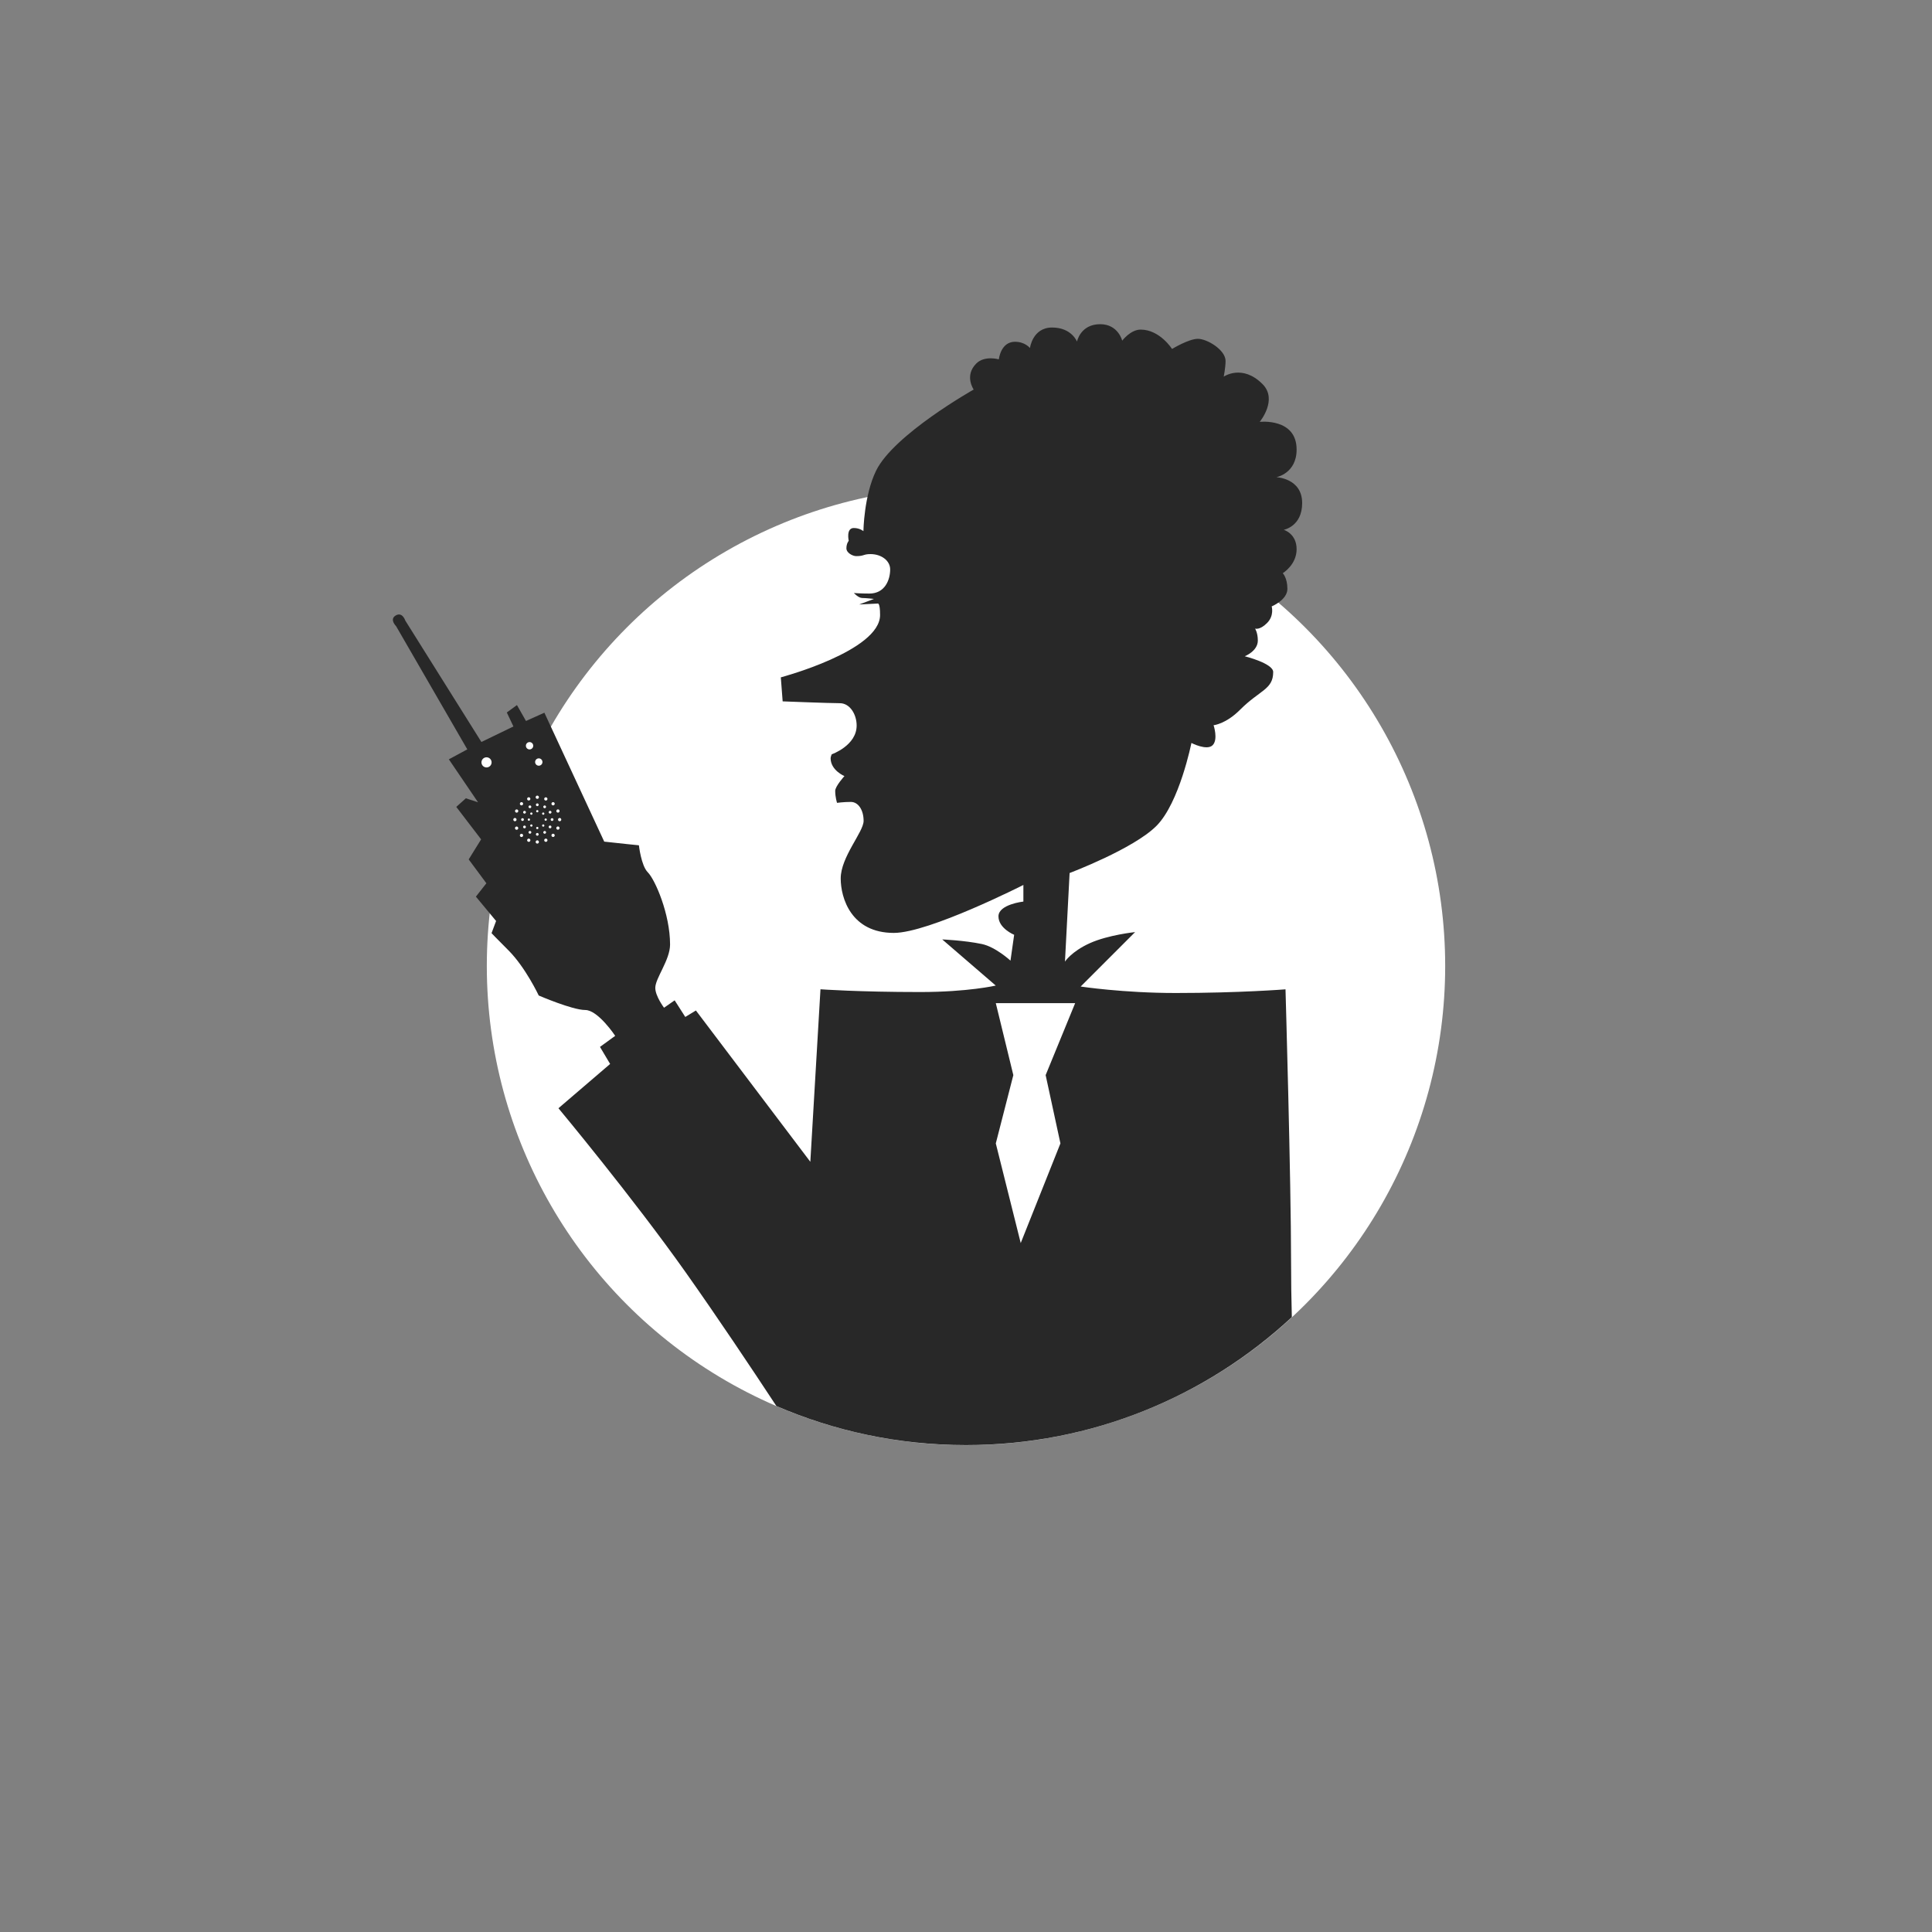
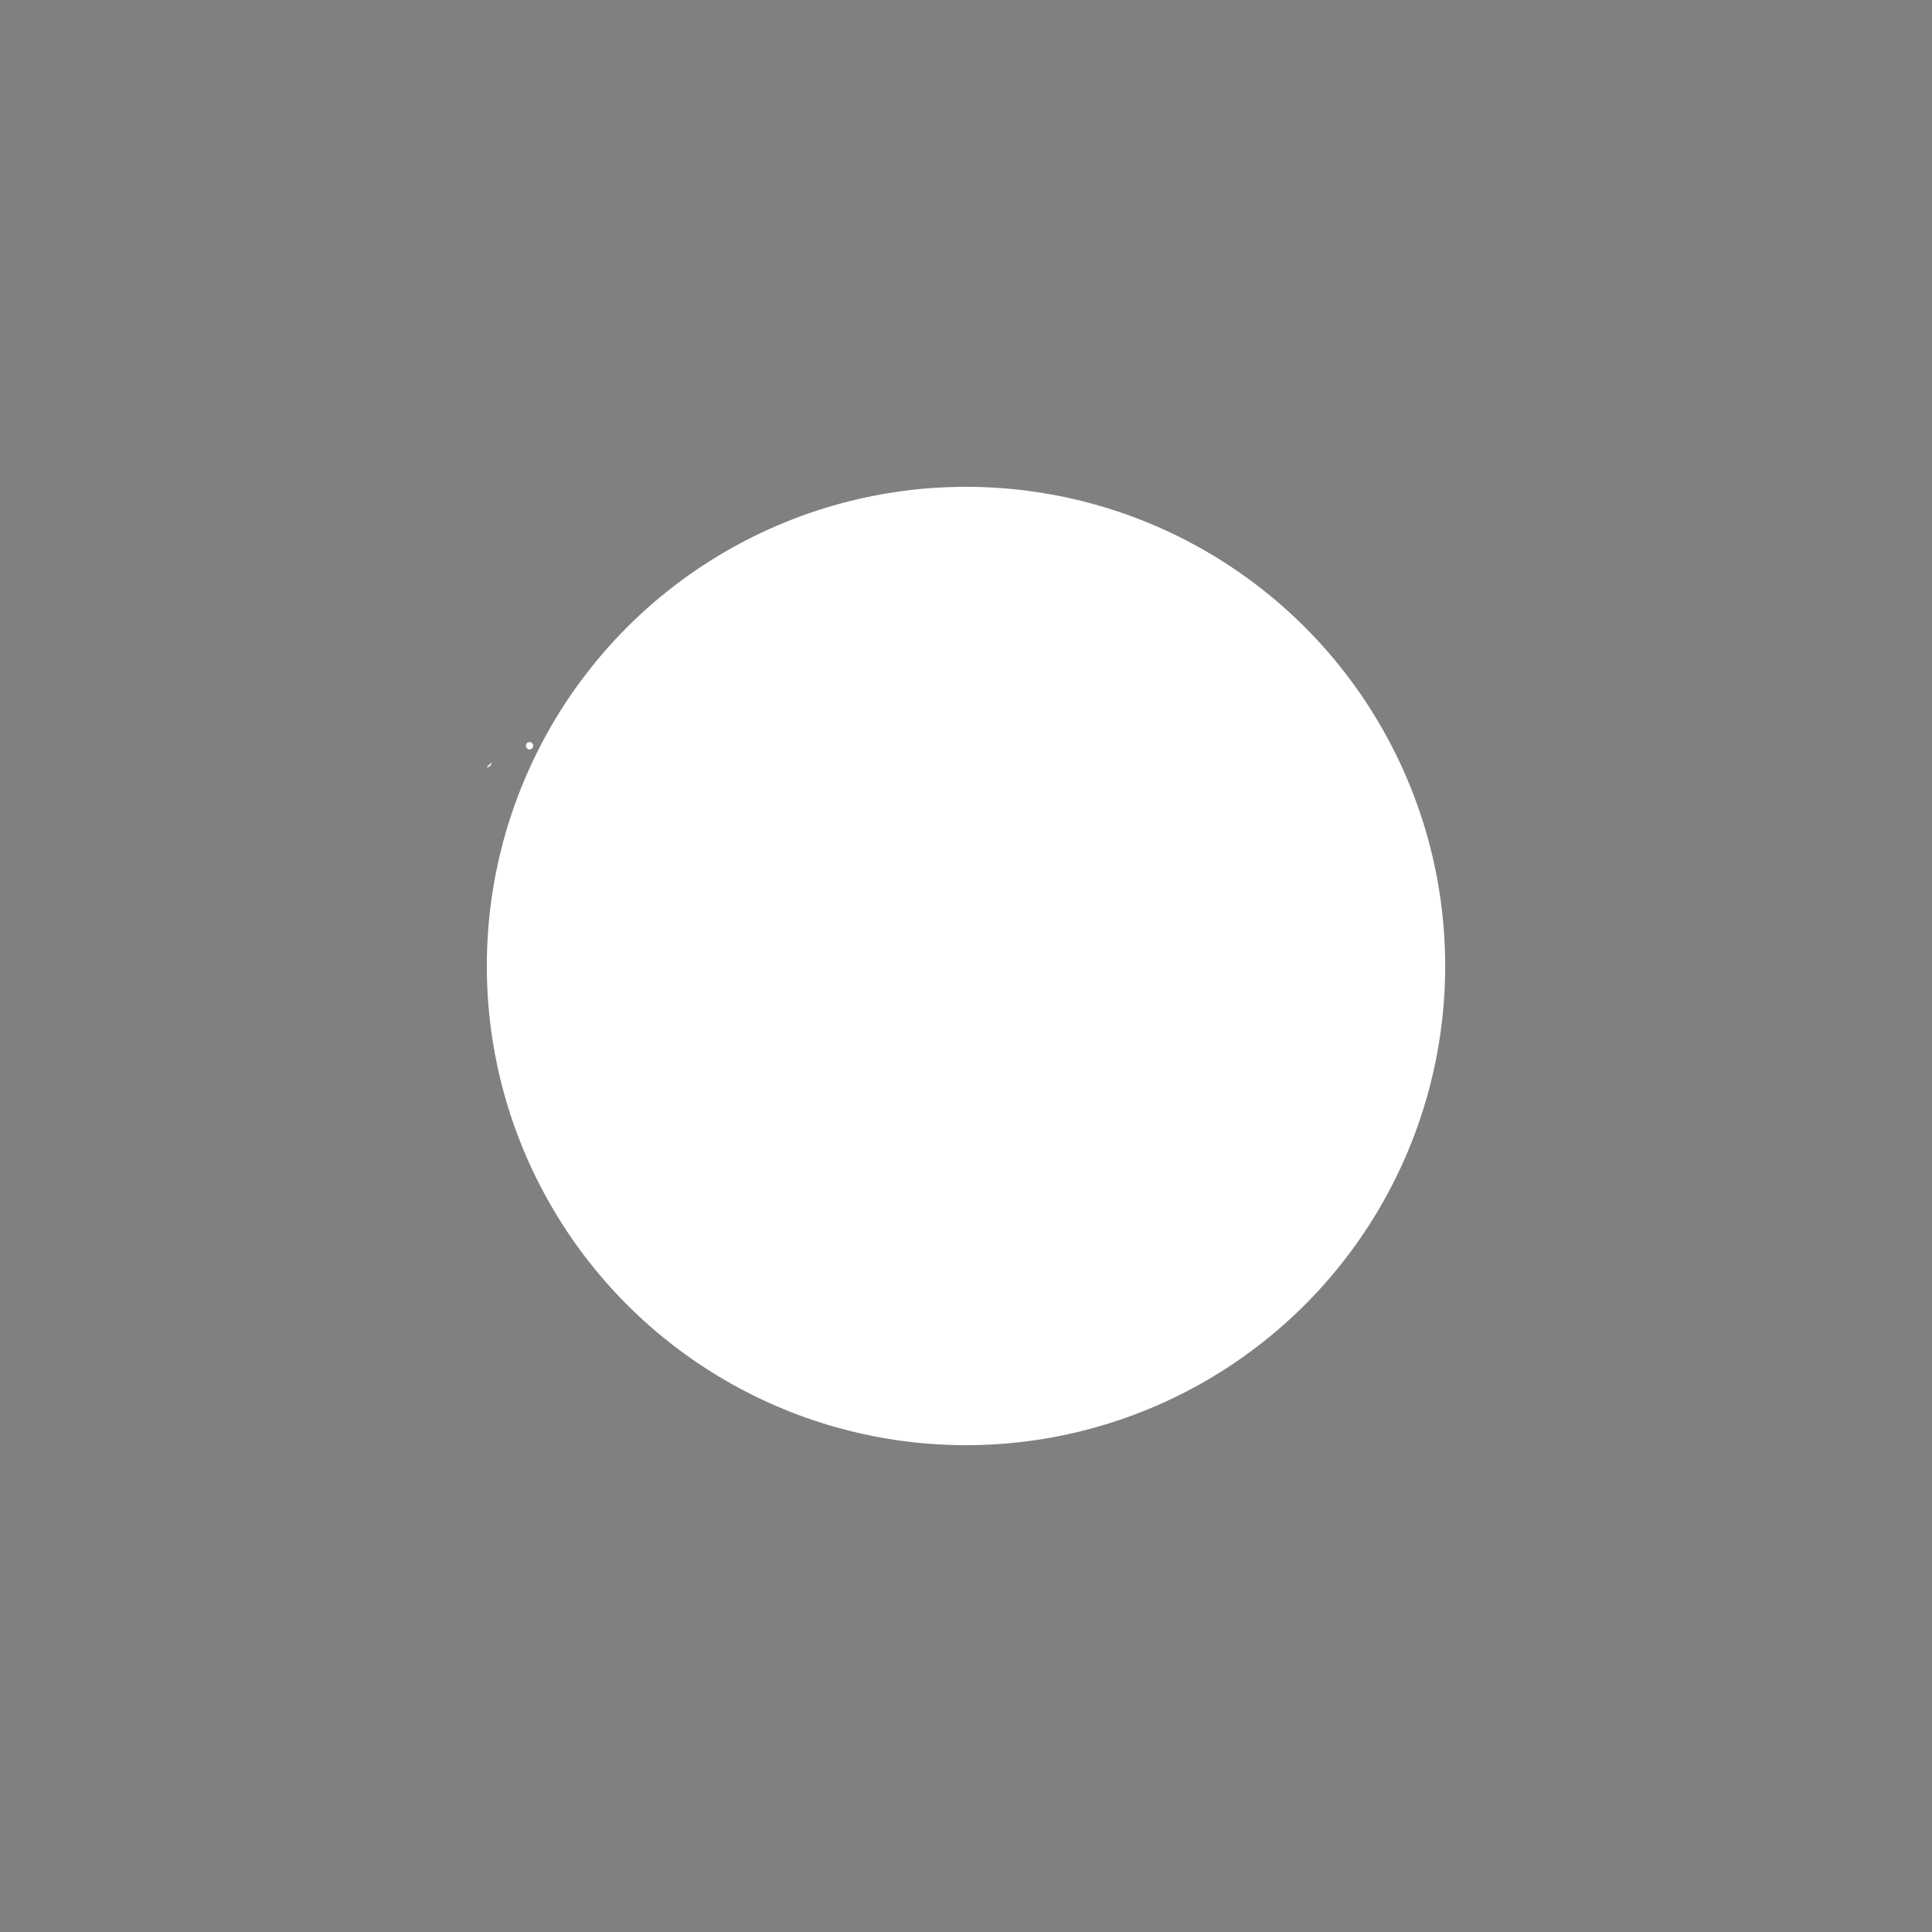
<svg xmlns="http://www.w3.org/2000/svg" viewBox="0 0 400 400">
  <rect x="0" y="0" width="400" height="400" fill="#808080" stroke="none" />
  <defs>
    <style>.cls-1{fill:#fff;}.cls-2{fill:#282828;}.cls-3{stroke-dasharray:0 0 0 1.6;}.cls-3,.cls-4{stroke-width:.57px;}.cls-3,.cls-4,.cls-5,.cls-6,.cls-7,.cls-8{fill:none;stroke:#fff;stroke-linecap:round;stroke-linejoin:round;}.cls-5{stroke-dasharray:0 0 0 1.82;}.cls-5,.cls-7{stroke-width:.67px;}.cls-6,.cls-8{stroke-width:.47px;}.cls-8{stroke-dasharray:0 0 0 1.37;}</style>
  </defs>
  <g id="Kreis">
    <circle class="cls-1" cx="200" cy="200" r="99.21" />
  </g>
  <g id="Illu_beschnitten">
-     <path class="cls-2" d="M267.46,272.74c-.1-3.69-.16-7.6-.16-11.75,0-16.43-1.15-56.16-1.15-56.16,0,0-9.55,.76-22.73,.76-10.89,0-19.68-1.34-19.68-1.34l11.27-11.27s-5.54,.57-9.36,2.29c-3.82,1.72-5.16,3.82-5.16,3.82l.96-18.34s13.18-4.97,17.96-9.74,7.26-17.19,7.26-17.19c0,0,3.2,1.66,4.39,.47,1.19-1.19,.2-4.14,.2-4.14,0,0,2.52-.23,5.49-3.21,4.1-4.11,6.85-4.17,6.85-7.81,0-1.79-5.89-3.26-5.89-3.26,0,0,2.71-1.05,2.71-3.25,0-1.62-.57-2.48-.57-2.48,0,0,.96,.38,2.48-1.15,1.53-1.53,.96-3.44,.96-3.44,0,0,3.25-1.34,3.25-3.63s-.96-3.25-.96-3.25c0,0,2.87-1.72,2.87-4.97s-2.67-4.01-2.67-4.01c0,0,3.82-.67,3.82-5.54,0-5.16-5.35-5.35-5.35-5.35,0,0,4.2-.76,4.2-5.73,0-6.59-7.64-5.73-7.64-5.73,0,0,3.82-4.59,.57-7.83-4.2-4.2-8.02-1.53-8.02-1.53,0,0,.38-1.91,.38-3.25,0-2.29-3.82-4.58-5.73-4.58s-5.35,2.1-5.35,2.1c0,0-2.53-4.01-6.5-4.01-2.1,0-3.82,2.29-3.82,2.29,0,0-.82-3.41-4.56-3.41-4.1,0-4.8,3.6-4.8,3.6,0,0-1.11-2.91-5.16-2.91s-4.58,4.25-4.58,4.25c0,0-1-1.3-3.1-1.3-2.98,0-3.34,3.64-3.34,3.64,0,0-2.95-.86-4.67,.86-2.54,2.54-.54,5.39-.54,5.39,0,0-16.54,9.3-20.21,16.81-2.52,5.16-2.62,12.51-2.62,12.51,0,0-.73-.65-1.99-.65-1.65,0-1.05,2.65-1.05,2.65,0,0-.48,.52-.48,1.55,0,.97,1.33,1.62,2.02,1.62,1.7,0,1.44-.42,2.97-.42,2.25,0,4.07,1.36,4.07,3.17,0,2.1-1.05,5-4.3,5-1.79,0-3.21-.11-3.21-.11,0,0,.95,1.03,1.72,1.03s2.44,.19,2.44,.19l-3.06,1.15,3.82-.19s.5-.31,.5,2.37c0,7.45-20.55,12.91-20.55,12.91l.38,4.97s9.74,.38,11.84,.38,3.48,2.33,3.48,4.62c0,4.16-5.16,5.96-5.16,5.96,0,0-.23,.52-.23,.81,0,2.51,2.86,3.7,2.86,3.7,0,0-1.91,2.1-1.91,3.06,0,1.34,.38,2.48,.38,2.48,0,0,1.34-.19,2.86-.19s2.64,1.64,2.64,3.93-4.74,7.45-4.74,11.92c0,4.01,2.14,11.27,11,11.27,7.26,0,26.82-9.93,26.82-9.93v3.44s-5.16,.57-5.16,3.06,3.25,3.82,3.25,3.82l-.76,5.35s-3.08-2.84-5.92-3.44c-3.63-.76-8.21-.95-8.21-.95l11.08,9.55s-5.73,1.34-15.66,1.34c-12.8,0-20.63-.57-20.63-.57l-2.1,35.72-23.69-31.33-2.2,1.34-2.2-3.44-2.2,1.53s-1.81-2.4-1.81-4.11c0-2.01,3.06-5.77,3.06-8.98,0-6.3-3.09-13.43-4.62-14.96-1.37-1.38-1.83-5.58-1.83-5.58,0,0-3.82-.38-7.18-.76l-12.39-26.69-3.81,1.71-1.87-3.29-2.1,1.53,1.37,2.9-6.63,3.21-15.76-25.14s-.61-1.91-2.02-1.03c-1.3,.81,.11,2.18,.11,2.18l14.75,25.52-3.82,2.06,6.04,8.89-2.52-.82-1.98,1.78,5.14,6.72-2.57,4.15,3.66,4.94-2.17,2.77,4.18,5.04-.94,2.52s.86,.92,3.53,3.59c3.51,3.52,6.24,9.32,6.24,9.32,0,0,6.95,3,9.62,3s6.21,5.35,6.21,5.35l-3.15,2.29,2.1,3.53-10.7,9.17s15.38,18.47,26.36,34c6.49,9.18,13.38,19.47,18.76,27.65,12.04,5.2,25.31,8.09,39.25,8.09,26.05,0,49.76-10.05,67.46-26.48Z" />
-     <path class="cls-1" d="M100.73,158.89c.58,0,1.05-.47,1.05-1.05s-.47-1.05-1.05-1.05-1.05,.47-1.05,1.05,.47,1.05,1.05,1.05" />
+     <path class="cls-1" d="M100.73,158.89c.58,0,1.05-.47,1.05-1.05" />
    <path class="cls-1" d="M109.64,155.16c.42,0,.76-.34,.76-.76s-.34-.76-.76-.76-.76,.34-.76,.76,.34,.76,.76,.76" />
    <path class="cls-1" d="M111.55,158.53c.42,0,.76-.34,.76-.76s-.34-.76-.76-.76-.76,.34-.76,.76,.34,.76,.76,.76" />
    <path class="cls-8" d="M112.47,170.92c.16-.16,.29-.35,.38-.56" />
    <path class="cls-8" d="M112.47,168.45c-.16-.16-.35-.29-.57-.38" />
-     <path class="cls-8" d="M110.01,168.45c-.16,.16-.29,.35-.38,.56" />
-     <path class="cls-8" d="M110.01,170.92c.16,.16,.35,.29,.57,.38" />
    <path class="cls-6" d="M111.24,171.43h0m-1.74-1.74h0m1.74-1.74h0m1.74,1.74h0" />
    <path class="cls-5" d="M113.01,173.96c1.41-.58,2.47-1.85,2.77-3.38" />
    <path class="cls-5" d="M115.52,167.91c-.58-1.41-1.85-2.47-3.38-2.77" />
    <path class="cls-5" d="M109.47,165.4c-1.41,.58-2.47,1.85-2.77,3.38" />
    <path class="cls-5" d="M106.96,171.46c.58,1.41,1.85,2.47,3.38,2.77" />
    <path class="cls-7" d="M111.24,174.32h0m-4.63-4.63h0m4.63-4.63h0m4.63,4.63h0" />
    <path class="cls-3" d="M112.77,172.33c.69-.4,1.21-1.07,1.42-1.86" />
-     <path class="cls-3" d="M113.89,168.16c-.4-.69-1.07-1.21-1.86-1.42" />
    <path class="cls-3" d="M109.71,167.04c-.69,.4-1.21,1.07-1.42,1.86" />
-     <path class="cls-3" d="M108.59,171.21c.4,.69,1.07,1.21,1.86,1.42" />
    <path class="cls-4" d="M111.24,172.74h0m-3.06-3.06h0m3.06-3.06h0m3.06,3.06h0" />
    <polygon class="cls-1" points="206.17 207.69 222.6 207.69 216.49 222.59 219.55 236.73 211.33 257.36 206.17 236.73 209.8 222.59 206.17 207.69" />
  </g>
</svg>